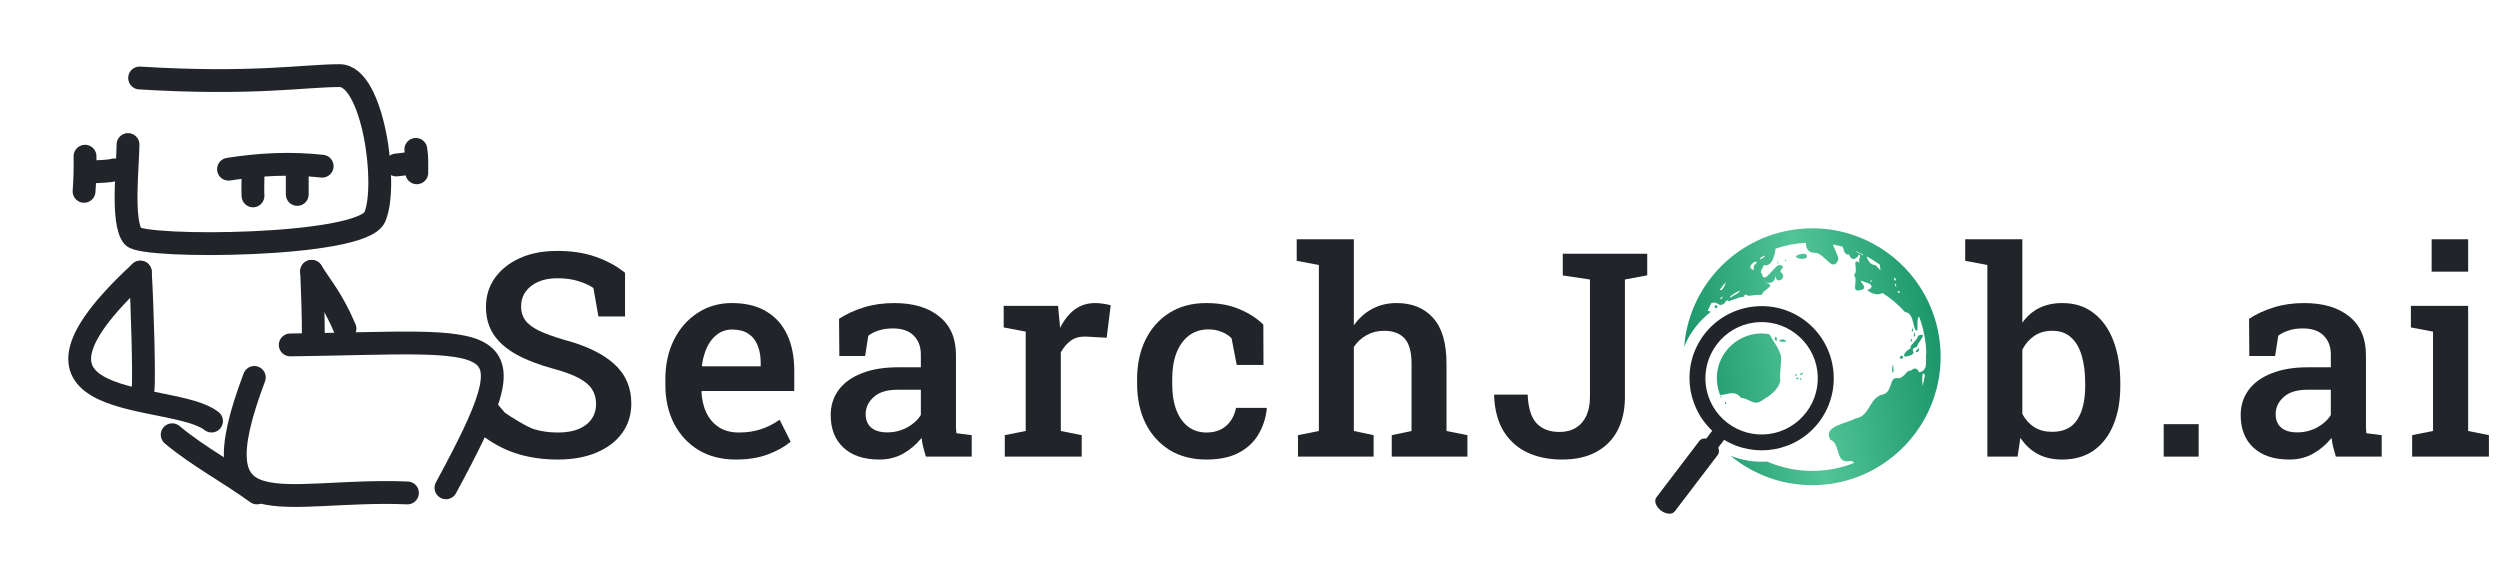
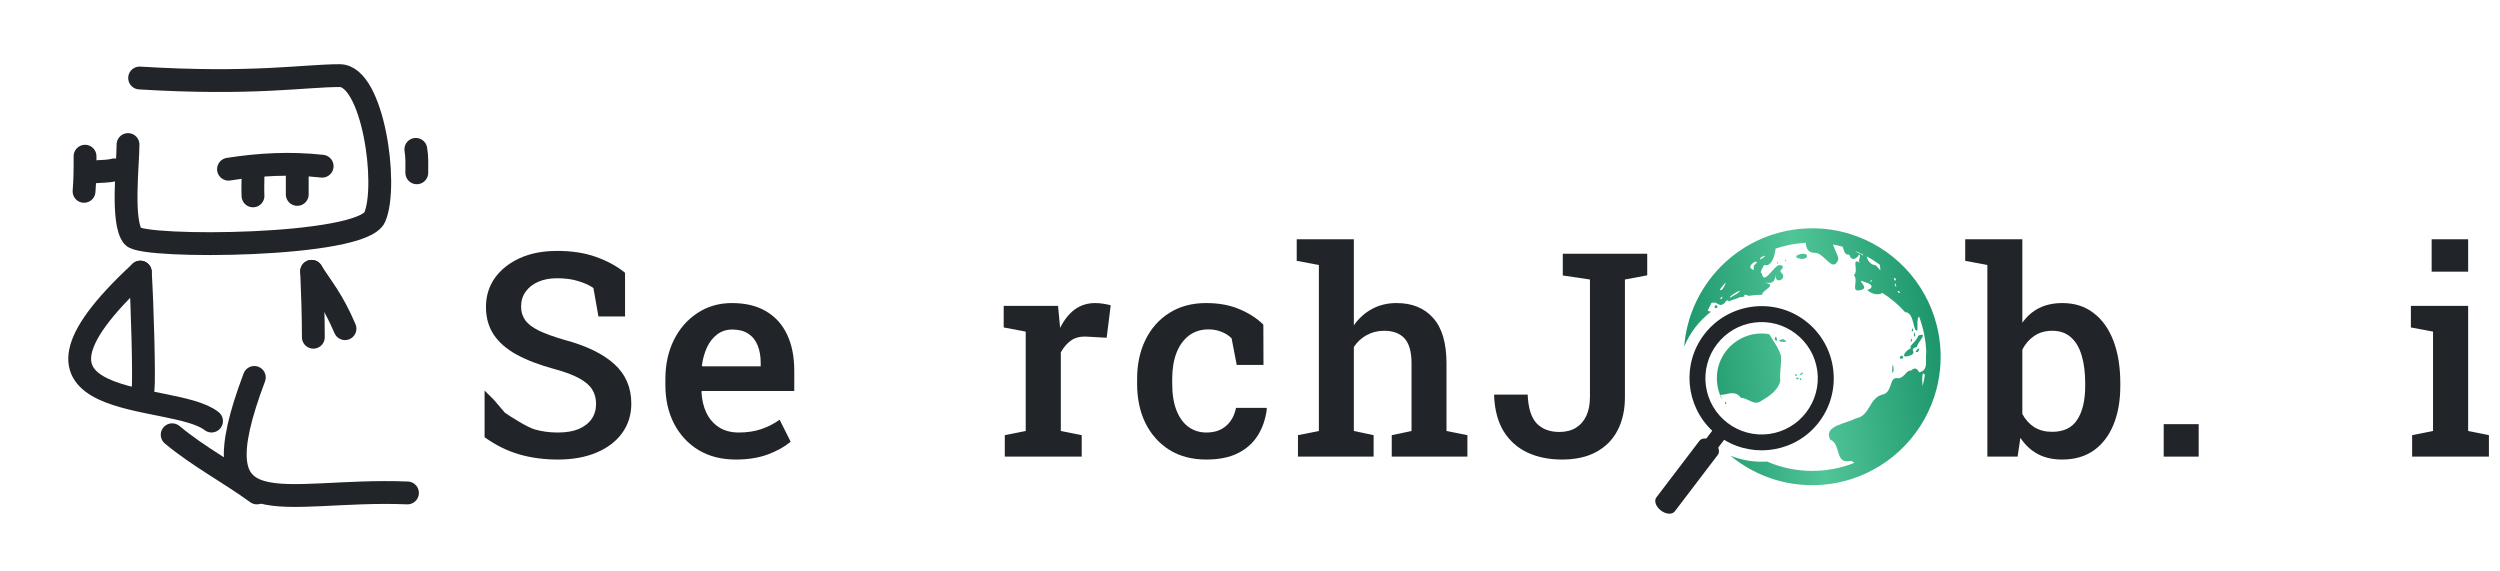
<svg xmlns="http://www.w3.org/2000/svg" width="219" height="50" viewBox="0 0 219 50" fill="none">
  <path d="M12.23 6.833C22.151 7.441 26.631 6.624 29.756 6.624C32.663 6.624 34.031 16.183 32.836 19.006C31.71 21.668 12.542 21.774 11.65 20.72C10.618 19.501 11.214 14.409 11.214 12.662" stroke="#212529" stroke-width="2" stroke-linecap="round" stroke-linejoin="round" />
  <path d="M12.292 23.837C-1.332 36.435 15.157 34.187 18.53 36.885" stroke="#212529" stroke-width="2" stroke-linecap="round" stroke-linejoin="round" />
  <path d="M12.291 23.837C12.474 26.713 12.645 33.212 12.533 34.112" stroke="#212529" stroke-width="2" stroke-linecap="round" stroke-linejoin="round" />
  <path d="M26.039 17.03C26.039 16.495 26.039 15.96 26.039 15.425" stroke="#212529" stroke-width="2" stroke-linecap="round" stroke-linejoin="round" />
  <path d="M22.163 17.159C22.13 16.735 22.163 15.765 22.163 15.425" stroke="#212529" stroke-width="2" stroke-linecap="round" stroke-linejoin="round" />
-   <path d="M25.424 30.215C44.011 29.99 46.859 28.341 39.065 42.731" stroke="#212529" stroke-width="2" stroke-linecap="round" stroke-linejoin="round" />
  <path d="M35.694 43.181C24.602 42.731 17.107 46.779 22.278 33.063" stroke="#212529" stroke-width="2" stroke-linecap="round" stroke-linejoin="round" />
  <path d="M22.502 43.181C20.096 41.423 17.413 40.027 15.082 38.084" stroke="#212529" stroke-width="2" stroke-linecap="round" stroke-linejoin="round" />
  <path d="M27.299 23.77C27.378 25.695 27.449 27.612 27.449 29.541" stroke="#212529" stroke-width="2" stroke-linecap="round" stroke-linejoin="round" />
  <path d="M27.299 23.77C28.236 25.255 29.121 26.221 30.222 28.791" stroke="#212529" stroke-width="2" stroke-linecap="round" stroke-linejoin="round" />
  <path d="M10.014 14.88C9.449 15.028 8.881 14.999 8.305 15.051" stroke="#212529" stroke-width="2" stroke-linecap="round" stroke-linejoin="round" />
  <path d="M7.449 13.684C7.456 14.72 7.448 15.739 7.363 16.761" stroke="#212529" stroke-width="2" stroke-linecap="round" stroke-linejoin="round" />
-   <path d="M34.717 14.453C35.144 14.409 35.573 14.353 35.999 14.282" stroke="#212529" stroke-width="2" stroke-linecap="round" stroke-linejoin="round" />
  <path d="M36.426 13.085C36.547 13.764 36.511 14.451 36.511 15.137" stroke="#212529" stroke-width="2" stroke-linecap="round" stroke-linejoin="round" />
  <path d="M28.221 14.558C25.42 14.249 22.707 14.397 20.016 14.821" stroke="#212529" stroke-width="2" stroke-linecap="round" stroke-linejoin="round" />
  <path d="M48.87 40.256C47.658 40.256 46.53 40.106 45.489 39.805C44.447 39.504 43.434 39.003 42.449 38.303V34.214L43.243 35L44.23 36.155C44.662 36.464 46.181 37.42 46.807 37.607C47.442 37.795 48.13 37.888 48.87 37.888C49.594 37.888 50.201 37.786 50.689 37.583C51.185 37.371 51.564 37.078 51.824 36.704C52.085 36.33 52.215 35.886 52.215 35.373C52.215 34.901 52.101 34.482 51.873 34.116C51.645 33.75 51.267 33.425 50.738 33.14C50.209 32.847 49.493 32.578 48.589 32.334C47.263 31.976 46.152 31.553 45.257 31.064C44.37 30.576 43.698 29.99 43.243 29.307C42.795 28.623 42.571 27.817 42.571 26.89C42.571 25.938 42.828 25.095 43.34 24.363C43.861 23.63 44.581 23.053 45.501 22.629C46.421 22.206 47.483 21.991 48.687 21.982C50.005 21.966 51.169 22.137 52.178 22.495C53.196 22.853 54.054 23.321 54.754 23.899V27.72H52.422L51.983 25.23C51.649 24.994 51.214 24.794 50.677 24.631C50.148 24.46 49.521 24.375 48.797 24.375C48.178 24.375 47.633 24.477 47.161 24.68C46.689 24.884 46.319 25.172 46.05 25.547C45.782 25.913 45.648 26.352 45.648 26.865C45.648 27.313 45.766 27.703 46.002 28.037C46.237 28.371 46.632 28.676 47.185 28.953C47.739 29.221 48.488 29.494 49.432 29.77C51.36 30.283 52.821 30.991 53.814 31.895C54.807 32.798 55.303 33.949 55.303 35.349C55.303 36.334 55.035 37.197 54.498 37.937C53.969 38.669 53.22 39.239 52.252 39.646C51.291 40.053 50.164 40.256 48.87 40.256Z" fill="#212529" />
  <path d="M64.451 40.256C63.206 40.256 62.12 39.98 61.192 39.426C60.272 38.865 59.556 38.092 59.044 37.107C58.539 36.122 58.287 34.995 58.287 33.726V33.213C58.287 31.927 58.535 30.784 59.031 29.783C59.536 28.774 60.227 27.984 61.106 27.415C61.985 26.837 62.986 26.548 64.109 26.548C65.306 26.548 66.307 26.788 67.112 27.268C67.926 27.748 68.54 28.432 68.956 29.319C69.371 30.198 69.578 31.256 69.578 32.493V34.251H61.473L61.448 34.312C61.481 35.003 61.623 35.618 61.876 36.155C62.136 36.692 62.502 37.115 62.974 37.424C63.454 37.734 64.036 37.888 64.72 37.888C65.436 37.888 66.087 37.791 66.673 37.595C67.259 37.4 67.8 37.123 68.296 36.765L69.261 38.694C68.74 39.133 68.077 39.504 67.271 39.805C66.465 40.106 65.525 40.256 64.451 40.256ZM61.522 32.09H66.636V31.773C66.636 31.195 66.547 30.69 66.368 30.259C66.197 29.819 65.924 29.477 65.55 29.233C65.184 28.989 64.716 28.867 64.146 28.867C63.65 28.867 63.214 29.006 62.84 29.282C62.465 29.559 62.164 29.937 61.937 30.418C61.717 30.89 61.566 31.427 61.485 32.029L61.522 32.09Z" fill="#212529" />
-   <path d="M77.029 40.256C75.686 40.256 74.641 39.91 73.892 39.219C73.143 38.527 72.769 37.575 72.769 36.362C72.769 35.532 72.997 34.804 73.453 34.177C73.908 33.551 74.576 33.062 75.455 32.712C76.334 32.354 77.4 32.175 78.653 32.175H80.667V31.064C80.667 30.365 80.455 29.807 80.032 29.392C79.617 28.977 79.011 28.77 78.213 28.77C77.758 28.77 77.355 28.826 77.005 28.94C76.655 29.046 76.342 29.201 76.065 29.404L75.784 31.186H73.526L73.501 27.927C74.153 27.504 74.877 27.17 75.674 26.926C76.472 26.674 77.359 26.548 78.335 26.548C80.012 26.548 81.33 26.942 82.29 27.732C83.259 28.513 83.743 29.636 83.743 31.101V36.924C83.743 37.103 83.743 37.278 83.743 37.449C83.751 37.62 83.763 37.786 83.78 37.949L85.123 38.12V40H81.106C81.025 39.715 80.948 39.438 80.874 39.17C80.809 38.901 80.761 38.633 80.728 38.364C80.289 38.918 79.755 39.373 79.129 39.731C78.51 40.081 77.811 40.256 77.029 40.256ZM77.725 37.876C78.344 37.876 78.921 37.734 79.459 37.449C79.996 37.156 80.398 36.79 80.667 36.35V34.141H78.616C77.697 34.141 77.001 34.356 76.529 34.788C76.065 35.211 75.833 35.707 75.833 36.277C75.833 36.79 75.996 37.184 76.321 37.461C76.647 37.738 77.115 37.876 77.725 37.876Z" fill="#212529" />
  <path d="M88.02 40V38.12L89.852 37.754V29.05L87.923 28.684V26.792H92.684L92.842 28.452L92.867 28.721C93.217 28.021 93.644 27.484 94.148 27.109C94.661 26.735 95.259 26.548 95.943 26.548C96.171 26.548 96.411 26.568 96.663 26.609C96.924 26.65 97.135 26.694 97.298 26.743L96.944 29.587L95.223 29.49C94.661 29.457 94.197 29.567 93.831 29.819C93.473 30.072 93.172 30.422 92.928 30.869V37.754L94.759 38.12V40H88.02Z" fill="#212529" />
  <path d="M105.665 40.256C104.428 40.256 103.353 39.976 102.442 39.414C101.539 38.844 100.839 38.063 100.342 37.07C99.854 36.069 99.61 34.918 99.61 33.616V33.188C99.61 31.911 99.854 30.771 100.342 29.77C100.831 28.77 101.526 27.984 102.43 27.415C103.341 26.837 104.415 26.548 105.652 26.548C106.784 26.548 107.768 26.731 108.606 27.097C109.445 27.455 110.132 27.903 110.669 28.44L110.682 31.968H108.338L107.886 29.636C107.658 29.4 107.369 29.213 107.02 29.075C106.67 28.928 106.287 28.855 105.872 28.855C105.197 28.855 104.619 29.038 104.139 29.404C103.667 29.77 103.305 30.279 103.052 30.93C102.808 31.573 102.686 32.326 102.686 33.188V33.616C102.686 34.544 102.812 35.325 103.064 35.959C103.317 36.594 103.667 37.074 104.114 37.4C104.57 37.725 105.091 37.888 105.677 37.888C106.385 37.888 106.958 37.697 107.398 37.315C107.846 36.932 108.139 36.403 108.277 35.727H110.938L110.975 35.801C110.877 36.663 110.621 37.432 110.206 38.108C109.799 38.775 109.221 39.3 108.472 39.683C107.732 40.065 106.796 40.256 105.665 40.256Z" fill="#212529" />
  <path d="M113.702 40V38.12L115.533 37.754V23.215L113.592 22.849V20.957H118.597V28.501C119.028 27.883 119.561 27.402 120.196 27.061C120.831 26.719 121.547 26.548 122.344 26.548C123.703 26.548 124.769 26.983 125.542 27.854C126.324 28.717 126.714 30.051 126.714 31.858V37.754L128.545 38.12V40H121.917V38.12L123.65 37.754V31.834C123.65 30.824 123.447 30.096 123.04 29.648C122.633 29.201 122.035 28.977 121.246 28.977C120.684 28.977 120.175 29.103 119.72 29.355C119.272 29.6 118.898 29.945 118.597 30.393V37.754L120.33 38.12V40H113.702Z" fill="#212529" />
  <path d="M136.827 40.256C135.695 40.256 134.69 40.053 133.812 39.646C132.941 39.239 132.245 38.621 131.724 37.791C131.211 36.952 130.931 35.903 130.882 34.641L130.906 34.568H133.824C133.873 35.748 134.137 36.59 134.617 37.095C135.097 37.591 135.761 37.839 136.607 37.839C137.168 37.839 137.649 37.717 138.047 37.473C138.446 37.229 138.751 36.879 138.963 36.423C139.174 35.968 139.28 35.422 139.28 34.788V24.485L136.9 24.131V22.227H144.297V24.119L142.344 24.485V34.788C142.344 35.894 142.133 36.859 141.709 37.681C141.286 38.503 140.664 39.137 139.842 39.585C139.028 40.033 138.023 40.256 136.827 40.256Z" fill="#212529" />
  <path d="M180.648 40.256C179.818 40.256 179.102 40.094 178.5 39.768C177.898 39.443 177.393 38.971 176.986 38.352L176.742 40H174.093V23.215L172.152 22.849V20.957H177.157V28.269C177.556 27.707 178.044 27.28 178.622 26.987C179.208 26.694 179.888 26.548 180.661 26.548C181.743 26.548 182.659 26.841 183.407 27.427C184.164 28.005 184.742 28.818 185.141 29.868C185.539 30.918 185.739 32.151 185.739 33.567V33.823C185.739 35.109 185.539 36.236 185.141 37.205C184.742 38.173 184.164 38.926 183.407 39.463C182.65 39.992 181.731 40.256 180.648 40.256ZM179.77 37.827C180.779 37.827 181.511 37.473 181.967 36.765C182.431 36.049 182.663 35.068 182.663 33.823V33.567C182.663 32.639 182.561 31.834 182.357 31.15C182.154 30.458 181.841 29.925 181.417 29.551C180.994 29.168 180.449 28.977 179.782 28.977C179.163 28.977 178.634 29.128 178.195 29.429C177.764 29.722 177.418 30.12 177.157 30.625V36.265C177.426 36.761 177.776 37.148 178.207 37.424C178.646 37.693 179.167 37.827 179.77 37.827Z" fill="#212529" />
  <path d="M189.54 40V37.156H192.604V40H189.54Z" fill="#212529" />
-   <path d="M200.543 40.256C199.201 40.256 198.155 39.91 197.406 39.219C196.658 38.527 196.283 37.575 196.283 36.362C196.283 35.532 196.511 34.804 196.967 34.177C197.423 33.551 198.09 33.062 198.969 32.712C199.848 32.354 200.914 32.175 202.167 32.175H204.181V31.064C204.181 30.365 203.97 29.807 203.546 29.392C203.131 28.977 202.525 28.77 201.728 28.77C201.272 28.77 200.869 28.826 200.519 28.94C200.169 29.046 199.856 29.201 199.579 29.404L199.298 31.186H197.04L197.016 27.927C197.667 27.504 198.391 27.17 199.188 26.926C199.986 26.674 200.873 26.548 201.85 26.548C203.526 26.548 204.844 26.942 205.805 27.732C206.773 28.513 207.257 29.636 207.257 31.101V36.924C207.257 37.103 207.257 37.278 207.257 37.449C207.265 37.62 207.278 37.786 207.294 37.949L208.637 38.12V40H204.621C204.539 39.715 204.462 39.438 204.389 39.17C204.324 38.901 204.275 38.633 204.242 38.364C203.803 38.918 203.27 39.373 202.643 39.731C202.025 40.081 201.325 40.256 200.543 40.256ZM201.239 37.876C201.858 37.876 202.436 37.734 202.973 37.449C203.51 37.156 203.913 36.79 204.181 36.35V34.141H202.13C201.211 34.141 200.515 34.356 200.043 34.788C199.579 35.211 199.347 35.707 199.347 36.277C199.347 36.79 199.51 37.184 199.835 37.461C200.161 37.738 200.629 37.876 201.239 37.876Z" fill="#212529" />
  <path d="M211.303 40V38.12L213.134 37.754V29.05L211.193 28.684V26.792H216.21V37.754L218.029 38.12V40H211.303ZM213.012 23.801V20.957H216.21V23.801H213.012Z" fill="#212529" />
  <g clip-path="url(#clip0_784_4762)">
    <path d="M158.75 20C159.323 20 159.896 20.043 160.462 20.13C161.014 20.215 161.559 20.34 162.093 20.506C165.791 21.657 168.674 24.666 169.645 28.44V28.441C169.738 28.802 169.813 29.169 169.87 29.538V29.538C169.898 29.724 169.922 29.912 169.942 30.101V30.101C170 30.675 170.015 31.252 169.985 31.828V31.828C169.975 32.019 169.961 32.209 169.942 32.399V32.4C169.923 32.588 169.898 32.776 169.87 32.962V32.962C169.813 33.331 169.738 33.697 169.645 34.059V34.06C168.674 37.834 165.791 40.843 162.093 41.994C161.917 42.048 161.739 42.099 161.56 42.145H161.559C161.38 42.192 161.199 42.233 161.016 42.271H161.015C160.832 42.309 160.648 42.342 160.462 42.37H160.461C160.275 42.398 160.088 42.422 159.899 42.442H159.899C159.325 42.5 158.748 42.515 158.172 42.485C157.883 42.471 157.597 42.441 157.314 42.405C157.223 42.394 157.131 42.385 157.041 42.37L157.038 42.37C156.486 42.286 155.941 42.16 155.407 41.994C154.011 41.557 152.713 40.853 151.588 39.919C152.6 40.328 153.704 40.499 154.793 40.431C156.042 40.971 157.389 41.25 158.75 41.25C160.012 41.251 161.263 41.013 162.436 40.548C162.354 40.469 162.261 40.404 162.144 40.37C160.686 40.723 161.321 38.919 160.33 38.511C159.667 37.295 161.785 37.101 162.541 36.659C163.819 36.465 163.7 34.91 164.861 34.573C165.812 34.422 165.466 33.051 166.163 33.124C166.765 33.236 167.004 32.409 167.339 32.468C167.42 32.553 167.759 31.912 168.123 32.619C168.995 32.426 168.614 31.549 168.741 30.883C168.703 29.802 168.49 28.735 168.11 27.723C167.897 27.915 167.998 28.53 167.963 28.947C167.548 29.125 167.743 27.378 166.881 27.337C166.294 26.677 165.614 26.115 164.901 25.66C164.623 25.858 164.025 25.834 163.555 25.394C164.078 25.289 164.115 24.89 163.417 24.733C162.305 24.255 163.918 25.257 163.01 25.401C162.025 25.692 162.861 24.544 162.394 24.096C162.883 23.763 162.098 22.468 162.953 23.043C162.657 22.831 163.117 22.435 162.853 22.28C162.744 22.586 162.194 23.006 161.999 22.3C161.611 22.366 161.534 21.989 161.42 21.612C161.139 21.535 160.856 21.47 160.57 21.418C160.666 21.779 161.013 22.338 161.042 22.7C160.593 24.008 159.836 22.196 159.039 22.151C158.35 22.175 158.209 21.714 158.19 21.267C157.268 21.317 156.38 21.494 155.542 21.777C155.47 22.419 155.193 23.432 154.49 23.209C154.637 23.241 154.024 23.847 154.341 23.948C154.509 25.082 155.429 23.192 155.896 23.217C156.593 23.335 155.763 23.68 156.015 23.849C156.675 24.416 155.444 25.01 155.543 24.058C155.462 24.826 155.202 24.802 154.579 24.762C155.809 24.969 154.324 25.409 154.362 25.822C153.96 25.821 153.558 25.852 153.161 25.916C153.069 25.846 152.952 25.812 152.797 25.831C152.809 25.878 152.816 25.926 152.818 25.974C152.726 25.993 152.634 26.014 152.543 26.037C152.511 25.996 152.366 26.042 152.21 26.127L152.204 26.129C151.941 26.205 151.685 26.298 151.434 26.405C151.396 26.297 151.328 26.259 151.181 26.396C151.134 26.479 151.085 26.541 151.036 26.588C150.959 26.627 150.884 26.668 150.809 26.709C150.581 26.744 150.384 26.545 150.321 26.53C150.204 26.498 150.058 26.507 149.929 26.532C149.809 26.757 149.698 26.988 149.594 27.222C149.676 27.256 149.775 27.284 149.877 27.313C148.847 28.102 148.024 29.162 147.535 30.365C147.615 29.341 147.835 28.333 148.189 27.37C148.212 27.307 148.238 27.246 148.262 27.183C148.304 27.076 148.345 26.968 148.39 26.862C148.43 26.769 148.473 26.678 148.515 26.587C148.548 26.514 148.579 26.441 148.614 26.369C148.662 26.269 148.714 26.172 148.765 26.074C148.798 26.01 148.829 25.945 148.863 25.883C148.948 25.726 149.037 25.572 149.13 25.42C150.634 22.945 153.065 21.095 155.941 20.355L155.944 20.354C156.305 20.261 156.67 20.186 157.038 20.13L157.04 20.13C157.226 20.101 157.413 20.077 157.601 20.058H157.602C157.792 20.039 157.982 20.024 158.172 20.015C158.364 20.005 158.557 20 158.75 20ZM162.544 21.995C162.642 22.091 162.797 22.192 162.977 22.222C163.252 22.451 163.249 22.389 163.159 22.27C162.957 22.172 162.752 22.08 162.544 21.995H162.544ZM154.602 22.148C154.569 22.163 154.536 22.178 154.503 22.194C154.507 22.227 154.561 22.191 154.602 22.148ZM158 22.229C158.201 22.238 158.35 22.322 158.268 22.541C158.151 22.654 157.98 22.682 157.823 22.683C156.863 22.563 157.557 22.21 158 22.229ZM154.597 22.405C154.554 22.409 154.454 22.447 154.269 22.54C153.894 23.012 154.781 22.388 154.597 22.405ZM163.526 22.459C163.563 22.744 163.848 23.168 164.142 23.199C164.377 23.177 164.538 23.547 164.72 23.669C164.727 23.703 164.722 23.466 164.667 23.186C164.304 22.918 163.922 22.675 163.526 22.459ZM156.447 22.752C156.459 22.757 156.469 22.779 156.473 22.829C156.296 23.027 156.394 22.728 156.447 22.752ZM155.767 22.915C155.781 22.911 155.782 22.942 155.753 23.041C155.564 23.256 155.724 22.927 155.767 22.915ZM153.84 22.917C153.685 22.916 153.252 23.186 153.34 23.48C153.758 23.817 153.565 23.637 153.646 23.263C153.926 23.015 153.933 22.918 153.84 22.917ZM165.969 24.328C165.949 24.349 165.927 24.375 165.901 24.414C165.991 24.691 166.068 24.58 166.087 24.453C166.048 24.411 166.009 24.37 165.969 24.328ZM163.946 24.55C163.919 24.55 163.873 24.572 163.806 24.635C163.952 24.745 164.029 24.549 163.946 24.55ZM151.172 24.723C150.995 24.929 150.826 25.142 150.665 25.361C150.806 25.607 151.148 24.965 151.172 24.723ZM166.019 24.842C166.004 24.838 165.989 24.848 165.973 24.875C166.183 25.492 166.121 24.864 166.019 24.842ZM152.41 25.477C152.403 25.476 152.395 25.476 152.388 25.477C152.262 25.498 151.766 25.781 151.568 25.977C151.447 26.249 151.965 25.765 152.07 25.797C152.364 25.578 152.445 25.488 152.41 25.477ZM166.278 25.482C166.252 25.487 166.232 25.514 166.226 25.574C166.606 25.838 166.389 25.46 166.278 25.482ZM150.893 25.985C150.874 25.977 150.818 26.008 150.703 26.116C150.682 26.391 150.951 26.01 150.893 25.985ZM150.339 26.732C150.385 26.738 150.432 26.79 150.467 26.908C150.423 26.936 150.379 26.963 150.335 26.991C150.094 27.032 150.207 26.715 150.339 26.732ZM167.565 28.766C167.585 28.766 167.597 28.817 167.585 28.963C167.366 29.225 167.503 28.765 167.565 28.766ZM167.687 29.137C167.707 29.134 167.738 29.195 167.779 29.376C167.655 29.736 167.625 29.148 167.687 29.137ZM154.3 29.213C154.532 29.212 154.764 29.233 154.992 29.276C155.329 29.883 155.794 30.426 156.013 31.167C156.078 31.802 155.867 32.679 155.955 33.364C155.75 34.242 154.919 34.744 154.195 35.174C153.65 35.525 153.082 34.853 152.496 34.845C151.983 34.09 151.161 34.643 150.698 34.587C150.776 34.708 150.828 34.843 150.851 34.984C150.283 33.912 150.236 32.568 150.767 31.469C151.386 30.125 152.818 29.203 154.3 29.213ZM168.315 29.328C168.752 29.282 167.949 30.053 167.917 30.393C167.108 30.611 168.03 30.858 167.346 31.134C166.316 31.505 166.953 30.677 167.39 30.502C167.218 30.227 167.824 30.024 168.047 29.4C168.166 29.357 168.253 29.334 168.315 29.328ZM155.558 29.499C155.604 29.499 155.655 29.585 155.677 29.84C155.375 29.913 155.455 29.499 155.558 29.499ZM167.466 29.683C167.468 29.682 167.471 29.682 167.474 29.682C167.477 29.683 167.48 29.684 167.483 29.685C167.506 29.701 167.508 29.774 167.442 29.934L167.391 29.968C167.349 29.818 167.421 29.695 167.466 29.683ZM156.205 29.708C156.296 29.758 156.386 29.811 156.472 29.869C156.466 29.887 156.464 29.904 156.45 29.926L156.411 29.945H156.186C155.606 29.925 155.921 29.744 156.205 29.708ZM168.092 30.522C168.151 30.509 168.159 30.578 168.017 30.817C167.585 30.967 167.961 30.549 168.092 30.522ZM166.608 31.156C166.662 31.163 166.71 31.22 166.723 31.369C166.227 31.572 166.445 31.136 166.608 31.156ZM165.818 31.976C165.84 31.968 165.863 32.066 165.877 32.362L165.869 32.525C165.693 32.994 165.753 32.002 165.818 31.976ZM157.926 32.636C157.982 32.63 157.983 32.674 157.827 32.822C157.411 32.904 157.803 32.649 157.926 32.636ZM168.46 32.711C168.438 32.717 168.422 32.765 168.41 32.903C168.365 33.203 168.386 33.505 168.42 33.807C168.506 33.48 168.575 33.149 168.627 32.815C168.558 32.829 168.501 32.7 168.46 32.711ZM157.322 32.775C157.347 32.775 157.381 32.794 157.424 32.843C157.251 33.114 157.21 32.773 157.322 32.775ZM157.422 33.071C157.461 33.078 157.517 33.104 157.592 33.161C157.385 33.384 157.25 33.044 157.422 33.071ZM157.712 33.115C157.733 33.112 157.765 33.144 157.809 33.237C157.685 33.428 157.649 33.121 157.712 33.115ZM151.137 35.21C151.159 35.208 151.191 35.239 151.234 35.333C151.11 35.523 151.074 35.217 151.138 35.21L151.137 35.21Z" fill="url(#paint0_linear_784_4762)" />
    <path d="M153.467 26.874C155.073 26.656 156.761 27.049 158.147 28.105C160.92 30.216 161.459 34.197 159.348 36.969C157.372 39.564 153.763 40.19 151.035 38.528L150.515 39.212C150.565 39.33 150.589 39.447 150.584 39.555C150.58 39.662 150.547 39.758 150.488 39.836L146.708 44.8C146.6 44.941 146.411 45.013 146.184 44.998C145.956 44.983 145.709 44.884 145.495 44.721C145.389 44.64 145.295 44.547 145.218 44.446C145.14 44.344 145.081 44.237 145.044 44.13C145.007 44.024 144.993 43.919 145.002 43.824C145.011 43.728 145.043 43.642 145.097 43.572L148.877 38.608C148.936 38.531 149.019 38.474 149.122 38.441C149.224 38.408 149.343 38.4 149.471 38.417L149.992 37.733C147.664 35.545 147.307 31.901 149.283 29.305C150.339 27.919 151.862 27.091 153.467 26.874ZM153.655 28.258C153.014 28.345 152.397 28.557 151.839 28.883C151.28 29.209 150.792 29.642 150.402 30.157C150.009 30.67 149.721 31.256 149.556 31.881C149.39 32.506 149.349 33.157 149.436 33.798C149.523 34.439 149.735 35.056 150.061 35.614C150.387 36.172 150.82 36.661 151.335 37.051C151.849 37.444 152.435 37.731 153.059 37.897C153.684 38.063 154.336 38.103 154.976 38.017C155.617 37.93 156.234 37.717 156.792 37.391C157.35 37.066 157.839 36.633 158.229 36.117C158.622 35.604 158.909 35.018 159.075 34.393C159.241 33.769 159.281 33.117 159.195 32.477C159.108 31.836 158.896 31.219 158.57 30.661C158.244 30.102 157.811 29.614 157.296 29.224C156.782 28.831 156.197 28.543 155.572 28.377C154.947 28.212 154.295 28.171 153.655 28.258Z" fill="#212529" />
  </g>
  <defs>
    <linearGradient id="paint0_linear_784_4762" x1="168.409" y1="21.79" x2="147.085" y2="24.751" gradientUnits="userSpaceOnUse">
      <stop stop-color="#1E976C" />
      <stop offset="0.521" stop-color="#50C598" />
      <stop offset="1" stop-color="#1E976C" />
    </linearGradient>
    <clipPath id="clip0_784_4762">
      <rect width="25" height="25" fill="white" transform="matrix(-1 0 0 1 170 20)" />
    </clipPath>
  </defs>
</svg>